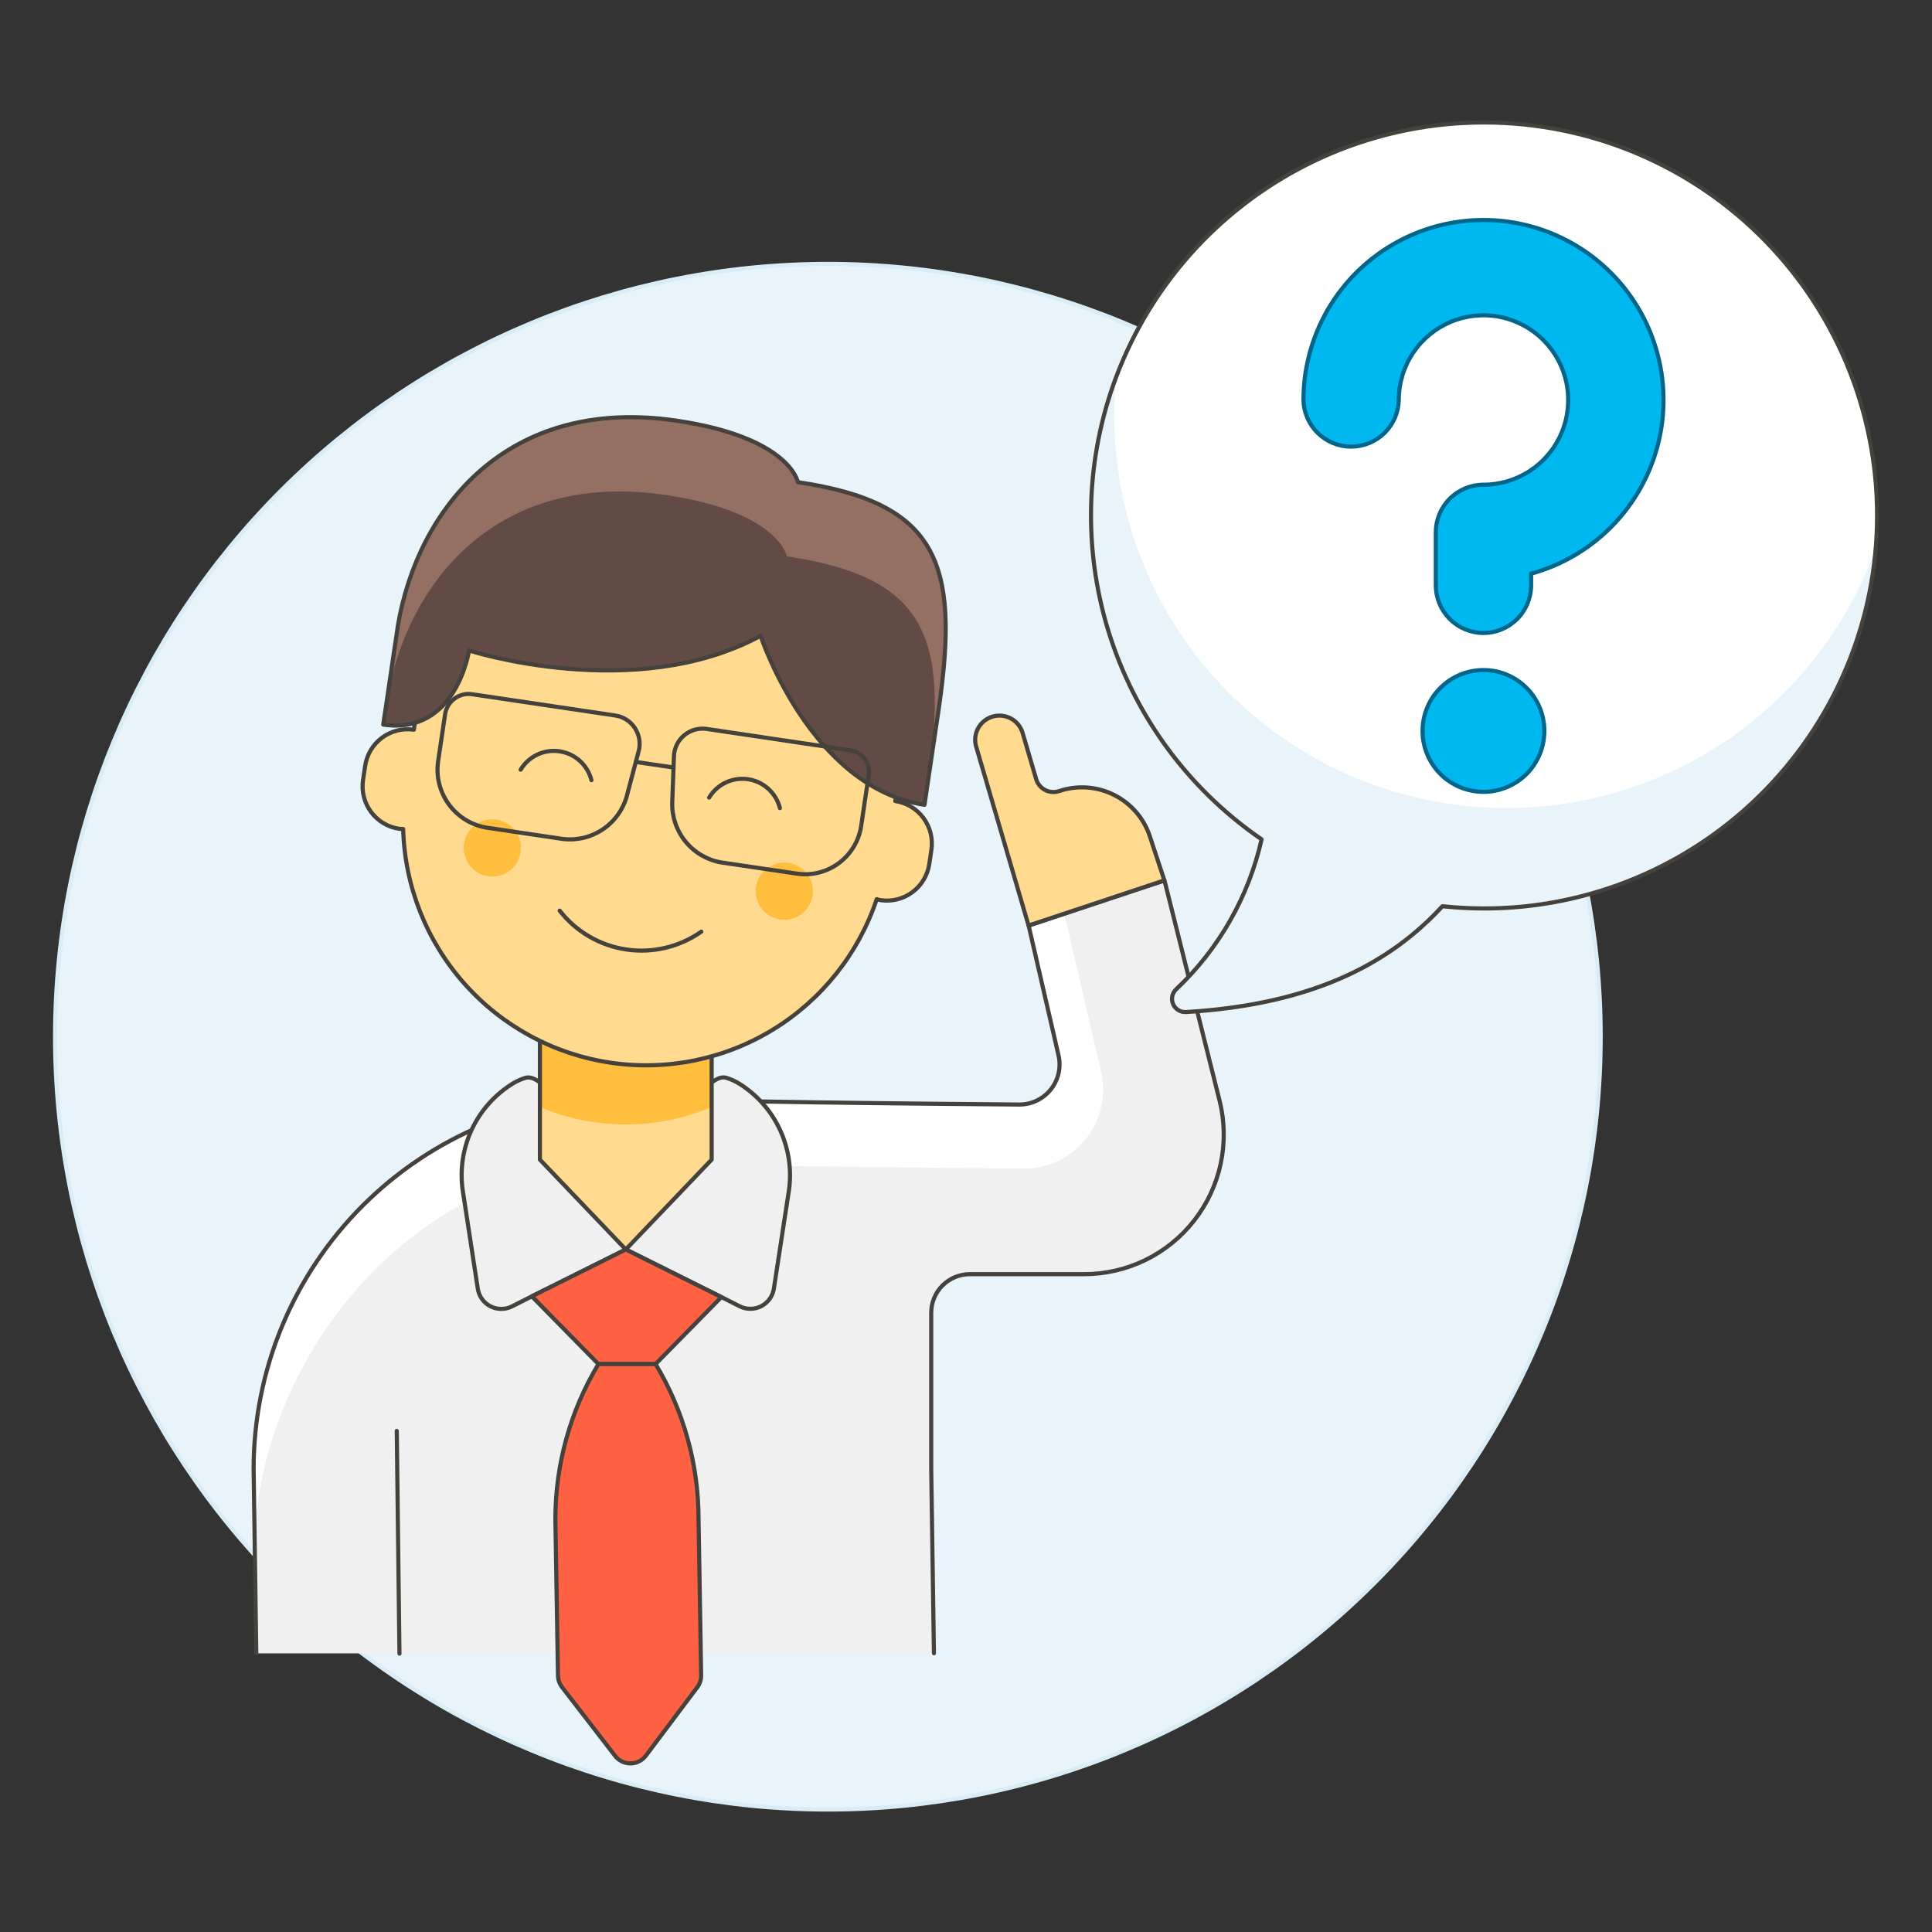
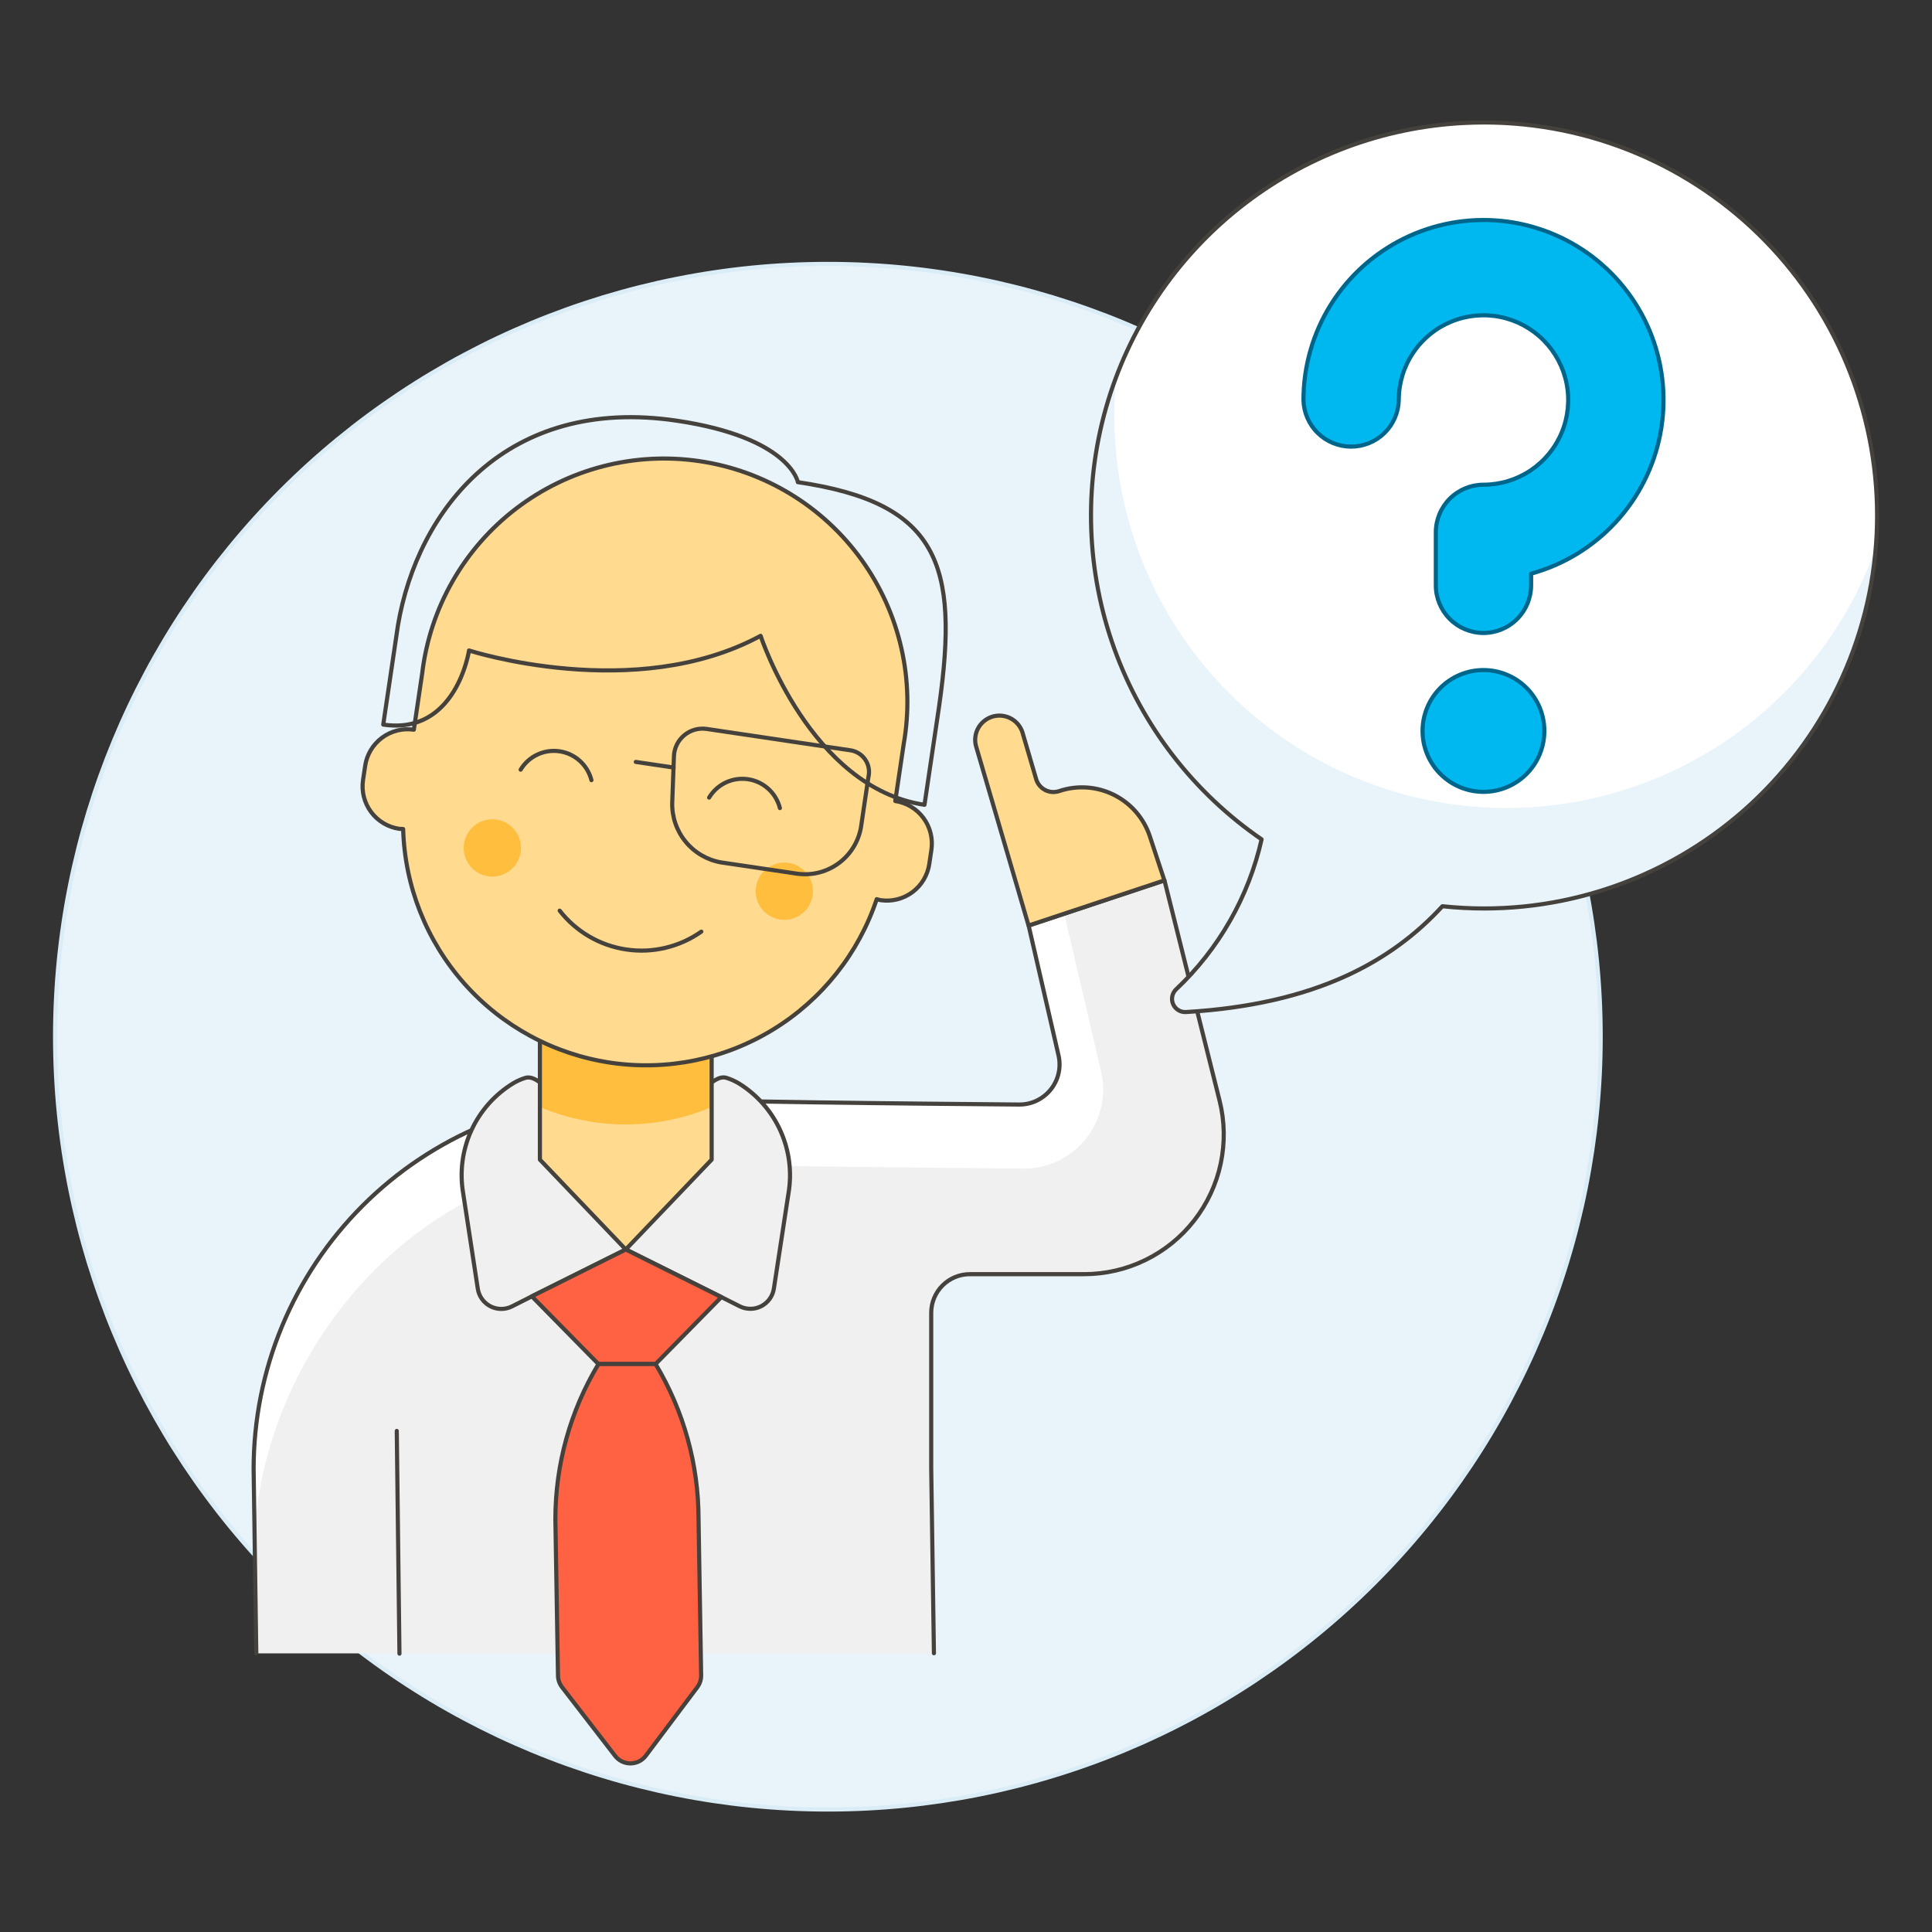
<svg xmlns="http://www.w3.org/2000/svg" width="150" height="150" viewBox="0 0 150 150" fill="none">
  <rect x="0" y="0" width="150" height="150" fill="#333333" stroke="none" />
  <path d="M4.276 80.49C4.276 96.403 10.597 111.664 21.849 122.916C33.102 134.168 48.363 140.49 64.276 140.49C80.189 140.49 95.45 134.168 106.702 122.916C117.954 111.664 124.276 96.403 124.276 80.49C124.276 64.577 117.954 49.315 106.702 38.063C95.45 26.811 80.189 20.49 64.276 20.49C48.363 20.49 33.102 26.811 21.849 38.063C10.597 49.315 4.276 64.577 4.276 80.49Z" fill="#E8F4FA" stroke="#DAEDF7" stroke-width="0.32" />
  <path d="M90.401 68.351L79.856 71.858L82.175 81.934C82.282 82.392 82.283 82.869 82.179 83.328C82.074 83.787 81.867 84.217 81.573 84.584C81.279 84.952 80.905 85.248 80.48 85.45C80.054 85.652 79.589 85.755 79.118 85.751C71.206 85.687 53.918 85.52 51.38 85.274C50.452 85.185 49.52 85.141 48.586 85.141C40.922 85.141 33.573 88.185 28.154 93.604C22.736 99.023 19.691 106.372 19.691 114.035L19.899 128.357H72.51L72.299 114.035V101.926C72.299 101.13 72.615 100.367 73.178 99.804C73.74 99.242 74.503 98.926 75.299 98.926H84.174C85.822 98.926 87.448 98.55 88.928 97.828C90.409 97.105 91.705 96.055 92.718 94.756C93.732 93.458 94.436 91.945 94.777 90.334C95.119 88.722 95.088 87.054 94.688 85.456L90.401 68.351Z" fill="#F0F0F0" />
  <path d="M90.401 68.351L79.856 71.858L82.175 81.934C82.282 82.392 82.283 82.869 82.179 83.328C82.074 83.787 81.867 84.217 81.573 84.584C81.279 84.952 80.905 85.248 80.48 85.45C80.054 85.652 79.589 85.755 79.118 85.751C71.206 85.687 53.918 85.52 51.38 85.274C50.452 85.185 49.52 85.141 48.586 85.141C40.922 85.141 33.573 88.185 28.154 93.604C22.736 99.023 19.691 106.372 19.691 114.035L19.899 128.357H72.51L72.299 114.035V101.926C72.299 101.13 72.615 100.367 73.178 99.804C73.74 99.242 74.503 98.926 75.299 98.926H84.174C85.822 98.926 87.448 98.55 88.928 97.828C90.409 97.105 91.705 96.055 92.718 94.756C93.732 93.458 94.436 91.945 94.777 90.334C95.119 88.722 95.088 87.054 94.688 85.456L90.401 68.351Z" fill="#F0F0F0" />
  <path d="M48.586 90.15C49.519 90.15 50.45 90.194 51.38 90.283C53.566 90.495 70.787 90.646 79.442 90.733C80.373 90.742 81.293 90.539 82.134 90.141C82.974 89.742 83.714 89.158 84.296 88.432C84.878 87.706 85.288 86.858 85.495 85.95C85.702 85.043 85.7 84.101 85.49 83.194L82.629 70.951L79.856 71.874L82.177 81.949C82.283 82.408 82.283 82.885 82.179 83.344C82.074 83.802 81.867 84.232 81.573 84.599C81.278 84.967 80.904 85.263 80.479 85.465C80.054 85.667 79.589 85.77 79.118 85.767C71.206 85.702 53.918 85.536 51.38 85.29C50.452 85.201 49.52 85.156 48.586 85.156C40.925 85.157 33.578 88.199 28.16 93.614C22.741 99.03 19.695 106.375 19.691 114.036L19.742 119.311C20.6 103.969 33.217 90.15 48.586 90.15Z" fill="white" />
  <path d="M72.51 128.357L72.299 114.035V101.926C72.299 101.13 72.615 100.367 73.178 99.804C73.74 99.242 74.503 98.926 75.299 98.926H84.174C85.822 98.926 87.448 98.55 88.928 97.828C90.409 97.105 91.705 96.055 92.718 94.756C93.732 93.458 94.436 91.945 94.777 90.334C95.119 88.722 95.088 87.054 94.688 85.456L90.409 68.356L79.864 71.863L82.183 81.938C82.289 82.397 82.29 82.874 82.186 83.333C82.082 83.792 81.875 84.221 81.58 84.589C81.286 84.956 80.912 85.252 80.487 85.454C80.062 85.657 79.596 85.76 79.126 85.756C71.213 85.691 53.925 85.525 51.388 85.279C50.459 85.19 49.528 85.145 48.593 85.145C44.798 85.144 41.041 85.891 37.535 87.343C34.028 88.794 30.843 90.922 28.159 93.604C25.475 96.287 23.346 99.472 21.893 102.978C20.44 106.483 19.692 110.241 19.691 114.035L19.899 128.357" stroke="#45413C" stroke-width="0.32" stroke-linecap="round" stroke-linejoin="round" />
  <path d="M75.81 58.041C75.731 57.806 75.699 57.559 75.716 57.312C75.733 57.066 75.798 56.825 75.908 56.604C76.018 56.382 76.17 56.185 76.357 56.023C76.543 55.86 76.759 55.736 76.993 55.657C77.228 55.578 77.475 55.546 77.722 55.563C77.968 55.58 78.209 55.645 78.43 55.755C78.652 55.865 78.849 56.017 79.012 56.204C79.174 56.39 79.298 56.606 79.377 56.841L80.447 60.489C80.499 60.669 80.588 60.837 80.707 60.983C80.827 61.128 80.974 61.248 81.141 61.335C81.308 61.422 81.491 61.474 81.678 61.489C81.866 61.504 82.055 61.48 82.233 61.42C82.924 61.187 83.655 61.093 84.383 61.142C85.11 61.191 85.821 61.384 86.475 61.708C87.128 62.033 87.711 62.483 88.191 63.033C88.67 63.583 89.036 64.222 89.268 64.914L90.402 68.352L79.857 71.859L75.81 58.041Z" fill="#FFDA8F" stroke="#45413C" stroke-width="0.32" stroke-linecap="round" stroke-linejoin="round" />
  <path d="M48.586 85.898V97.011L41.236 100.677L39.753 101.427C39.492 101.559 39.205 101.626 38.913 101.625C38.621 101.624 38.334 101.553 38.075 101.42C37.816 101.286 37.592 101.093 37.422 100.856C37.252 100.62 37.14 100.346 37.096 100.058L35.959 92.636C35.678 90.986 35.9 89.289 36.595 87.766C37.291 86.244 38.428 84.966 39.859 84.098C40.16 83.919 40.482 83.778 40.818 83.678C41.886 83.411 42.996 85.478 44.13 85.346L48.586 85.898Z" fill="#F0F0F0" stroke="#45413C" stroke-width="0.32" stroke-linecap="round" stroke-linejoin="round" />
  <path d="M61.217 92.651L60.083 100.049C60.039 100.337 59.927 100.611 59.757 100.848C59.587 101.084 59.363 101.277 59.104 101.411C58.845 101.545 58.558 101.615 58.267 101.616C57.975 101.618 57.688 101.55 57.428 101.419L55.943 100.669L48.585 97.002V85.897L53.054 85.341C54.186 85.474 55.304 83.406 56.366 83.674C56.731 83.783 57.081 83.941 57.405 84.141C58.812 85.023 59.925 86.302 60.604 87.817C61.283 89.332 61.496 91.015 61.217 92.651Z" fill="#F0F0F0" stroke="#45413C" stroke-width="0.32" stroke-linecap="round" stroke-linejoin="round" />
  <path d="M31.014 128.388L30.805 111.097" stroke="#45413C" stroke-width="0.32" stroke-linecap="round" stroke-linejoin="round" />
  <path d="M55.253 90.033L48.584 97.01L41.918 90.033V80.031H55.253V90.033Z" fill="#FFDA8F" />
  <path d="M41.918 85.949C44.027 86.841 46.295 87.301 48.585 87.301C50.876 87.301 53.143 86.841 55.253 85.949V80.031H41.918V85.949Z" fill="#FFBE3D" />
  <path d="M55.253 90.033L48.584 97.01L41.918 90.033V80.031H55.253V90.033Z" stroke="#45413C" stroke-width="0.32" stroke-linecap="round" stroke-linejoin="round" />
  <path d="M56.005 100.707L50.901 105.9H46.456L41.29 100.646L48.586 97.01L56.005 100.707Z" fill="#FF6242" stroke="#45413C" stroke-width="0.32" stroke-linecap="round" stroke-linejoin="round" />
  <path d="M54.137 130.996C54.335 130.732 54.44 130.409 54.437 130.079L54.234 117.929C54.234 113.696 53.083 109.542 50.904 105.913V105.904H46.464C44.276 109.539 43.119 113.702 43.119 117.946L43.322 130.088C43.326 130.414 43.436 130.73 43.635 130.988L47.757 136.327C47.898 136.51 48.08 136.657 48.288 136.759C48.495 136.86 48.723 136.912 48.954 136.91C49.185 136.909 49.413 136.854 49.619 136.75C49.825 136.647 50.005 136.496 50.144 136.312L54.137 130.996Z" fill="#FF6242" stroke="#45413C" stroke-width="0.32" stroke-linecap="round" stroke-linejoin="round" />
  <path d="M69.508 62.192L70.159 57.795C70.6 55.307 70.537 52.756 69.974 50.293C69.412 47.83 68.361 45.504 66.884 43.454C65.407 41.404 63.535 39.67 61.376 38.357C59.218 37.043 56.818 36.175 54.319 35.805C51.819 35.434 49.271 35.569 46.824 36.2C44.378 36.832 42.083 37.948 40.075 39.482C38.067 41.016 36.387 42.937 35.135 45.131C33.882 47.325 33.082 49.749 32.782 52.257L32.131 56.654C31.257 56.526 30.368 56.75 29.659 57.277C28.95 57.804 28.479 58.591 28.35 59.465L28.186 60.563C28.057 61.437 28.279 62.326 28.805 63.036C29.331 63.746 30.117 64.218 30.991 64.349C31.094 64.359 31.197 64.364 31.3 64.364C31.424 68.798 33.105 73.046 36.049 76.364C38.993 79.682 43.012 81.856 47.4 82.507C51.787 83.157 56.264 82.241 60.043 79.919C63.823 77.598 66.664 74.019 68.068 69.812C68.169 69.836 68.263 69.872 68.368 69.888C69.242 70.017 70.131 69.793 70.84 69.266C71.549 68.739 72.02 67.953 72.15 67.079L72.313 65.981C72.443 65.107 72.221 64.216 71.695 63.506C71.169 62.796 70.382 62.323 69.508 62.192Z" fill="#FFDA8F" stroke="#45413C" stroke-width="0.32" stroke-linecap="round" stroke-linejoin="round" />
  <path d="M63.091 69.518C63.026 69.953 62.835 70.359 62.54 70.684C62.245 71.01 61.86 71.24 61.434 71.347C61.007 71.454 60.559 71.432 60.145 71.284C59.732 71.136 59.371 70.869 59.109 70.516C58.847 70.163 58.696 69.741 58.675 69.302C58.653 68.863 58.762 68.428 58.988 68.051C59.213 67.674 59.546 67.373 59.943 67.185C60.34 66.997 60.784 66.931 61.219 66.995C61.507 67.038 61.785 67.137 62.035 67.287C62.286 67.436 62.504 67.634 62.678 67.868C62.852 68.103 62.978 68.369 63.048 68.652C63.119 68.935 63.134 69.23 63.091 69.518Z" fill="#FFBE3D" />
  <path d="M40.423 66.159C40.359 66.594 40.167 67.001 39.871 67.326C39.576 67.652 39.191 67.883 38.765 67.99C38.338 68.097 37.89 68.075 37.476 67.927C37.062 67.779 36.701 67.512 36.439 67.159C36.177 66.806 36.025 66.383 36.004 65.944C35.982 65.505 36.091 65.069 36.317 64.692C36.543 64.315 36.876 64.013 37.273 63.825C37.67 63.637 38.114 63.571 38.55 63.635C38.838 63.678 39.116 63.777 39.367 63.927C39.617 64.077 39.836 64.275 40.01 64.509C40.184 64.743 40.31 65.01 40.381 65.293C40.452 65.576 40.466 65.871 40.423 66.159Z" fill="#FFBE3D" />
  <path d="M60.551 62.739C60.406 62.163 60.093 61.642 59.652 61.244C59.212 60.845 58.663 60.586 58.075 60.499C57.487 60.411 56.887 60.5 56.349 60.754C55.812 61.008 55.362 61.415 55.055 61.924" stroke="#45413C" stroke-width="0.32" stroke-linecap="round" stroke-linejoin="round" />
  <path d="M45.919 60.571C45.773 59.995 45.461 59.475 45.02 59.076C44.579 58.677 44.03 58.418 43.443 58.331C42.855 58.244 42.254 58.333 41.717 58.587C41.179 58.84 40.729 59.247 40.423 59.757" stroke="#45413C" stroke-width="0.32" stroke-linecap="round" stroke-linejoin="round" />
  <path d="M43.453 70.704C44.726 72.336 46.578 73.415 48.626 73.718C50.673 74.022 52.758 73.525 54.45 72.333" stroke="#45413C" stroke-width="0.32" stroke-linecap="round" stroke-linejoin="round" />
-   <path d="M52.538 32.662C39.347 30.712 32.422 39.532 30.895 48.562L29.755 56.257C35.437 57.099 36.415 50.503 36.415 50.503C36.415 50.503 49.28 54.655 59.053 49.365C59.053 49.365 62.92 61.171 71.777 62.484L72.919 54.789C74.492 43.723 72.805 39.039 61.943 37.434C61.949 37.426 61.333 33.966 52.538 32.662Z" fill="#614B44" />
-   <path d="M61.95 37.426C61.95 37.426 61.339 33.966 52.545 32.662C39.354 30.712 32.428 39.532 30.901 48.562L30.048 54.324C31.575 45.301 38.5 36.474 51.691 38.431C60.486 39.735 61.096 43.195 61.096 43.195C71.956 44.805 73.645 49.486 72.07 60.55L72.925 54.789C74.493 43.716 72.805 39.036 61.95 37.426Z" fill="#947063" />
  <path d="M52.538 32.662C39.347 30.712 32.422 39.532 30.895 48.562L29.755 56.257C35.437 57.099 36.415 50.503 36.415 50.503C36.415 50.503 49.28 54.655 59.053 49.365C59.053 49.365 62.92 61.171 71.777 62.484L72.919 54.789C74.492 43.723 72.805 39.039 61.943 37.434C61.949 37.426 61.333 33.966 52.538 32.662Z" stroke="#45413C" stroke-width="0.32" stroke-linecap="round" stroke-linejoin="round" />
-   <path d="M43.707 65.138L37.746 64.254C36.58 64.049 35.54 63.4 34.843 62.444C34.147 61.487 33.849 60.298 34.012 59.126L34.557 55.455C34.592 55.215 34.674 54.984 34.799 54.776C34.924 54.568 35.089 54.386 35.284 54.242C35.479 54.097 35.7 53.992 35.936 53.934C36.172 53.875 36.416 53.864 36.657 53.9L47.764 55.55C48.073 55.596 48.369 55.706 48.633 55.874C48.896 56.042 49.121 56.264 49.293 56.525C49.465 56.785 49.58 57.08 49.631 57.388C49.681 57.697 49.666 58.012 49.587 58.314L48.667 61.799C48.377 62.857 47.716 63.775 46.806 64.388C45.896 65.001 44.796 65.267 43.707 65.138V65.138Z" stroke="#45413C" stroke-width="0.32" stroke-linecap="round" stroke-linejoin="round" />
  <path d="M55.972 66.956L61.93 67.839C62.508 67.915 63.095 67.876 63.657 67.724C64.22 67.571 64.747 67.309 65.207 66.951C65.668 66.594 66.052 66.149 66.34 65.641C66.627 65.134 66.81 64.575 66.88 63.996L67.424 60.327C67.48 60.094 67.486 59.852 67.442 59.616C67.398 59.38 67.304 59.157 67.167 58.96C67.03 58.764 66.853 58.598 66.647 58.475C66.441 58.352 66.212 58.273 65.974 58.245L54.874 56.595C54.564 56.549 54.248 56.569 53.947 56.653C53.646 56.737 53.365 56.884 53.125 57.084C52.884 57.284 52.688 57.532 52.55 57.813C52.412 58.094 52.335 58.401 52.324 58.713L52.192 62.313C52.161 63.411 52.526 64.484 53.22 65.336C53.913 66.188 54.89 66.763 55.972 66.956V66.956Z" stroke="#45413C" stroke-width="0.32" stroke-linecap="round" stroke-linejoin="round" />
  <path d="M49.361 59.155L52.293 59.59" stroke="#45413C" stroke-width="0.32" stroke-linecap="round" stroke-linejoin="round" />
  <path d="M113.737 9.544C107.358 9.852 101.237 12.155 96.236 16.127C91.236 20.099 87.608 25.541 85.864 31.684C84.12 37.828 84.348 44.364 86.517 50.371C88.685 56.378 92.684 61.553 97.95 65.167C96.945 69.625 94.632 73.681 91.308 76.816C91.157 76.962 91.055 77.15 91.014 77.356C90.974 77.561 90.998 77.774 91.082 77.966C91.167 78.158 91.308 78.319 91.487 78.428C91.666 78.537 91.874 78.588 92.084 78.575C102.133 77.975 108.031 74.662 111.988 70.36C113.061 70.474 114.138 70.532 115.216 70.534C119.286 70.535 123.315 69.722 127.066 68.143C130.817 66.564 134.214 64.25 137.057 61.338C139.9 58.426 142.132 54.975 143.622 51.187C145.111 47.4 145.828 43.353 145.729 39.284C145.631 35.216 144.72 31.208 143.049 27.497C141.379 23.785 138.983 20.446 136.003 17.675C133.022 14.904 129.517 12.757 125.695 11.36C121.872 9.964 117.808 9.346 113.743 9.544H113.737Z" fill="white" />
  <path d="M86.655 29.361C85.943 36.747 87.952 44.138 92.305 50.147C96.657 56.156 103.054 60.368 110.294 61.994C117.533 63.619 125.117 62.545 131.621 58.974C138.125 55.403 143.1 49.58 145.614 42.599C144.969 50.219 141.486 57.319 135.855 62.493C130.224 67.667 122.856 70.538 115.209 70.538C114.131 70.536 113.053 70.478 111.981 70.364C108.024 74.666 102.12 77.987 92.076 78.579C91.867 78.592 91.659 78.541 91.48 78.432C91.3 78.323 91.159 78.162 91.075 77.97C90.99 77.778 90.966 77.565 91.007 77.359C91.047 77.154 91.15 76.965 91.3 76.82C94.628 73.684 96.943 69.626 97.948 65.166C93.766 62.3 90.364 58.435 88.052 53.922C85.741 49.409 84.592 44.391 84.711 39.321C84.786 35.915 85.444 32.546 86.655 29.361Z" fill="#E8F4FA" />
  <path d="M113.737 9.544C107.358 9.852 101.237 12.155 96.236 16.127C91.236 20.099 87.608 25.541 85.864 31.684C84.12 37.828 84.348 44.364 86.517 50.371C88.685 56.378 92.684 61.553 97.95 65.167C96.945 69.625 94.632 73.681 91.308 76.816C91.157 76.962 91.055 77.15 91.014 77.356C90.974 77.561 90.998 77.774 91.082 77.966C91.167 78.158 91.308 78.319 91.487 78.428C91.666 78.537 91.874 78.588 92.084 78.575C102.133 77.975 108.031 74.662 111.988 70.36C113.061 70.474 114.138 70.532 115.216 70.534C119.286 70.535 123.315 69.722 127.066 68.143C130.817 66.564 134.214 64.25 137.057 61.338C139.9 58.426 142.132 54.975 143.622 51.187C145.111 47.4 145.828 43.353 145.729 39.284C145.631 35.216 144.72 31.208 143.049 27.497C141.379 23.785 138.983 20.446 136.003 17.675C133.022 14.904 129.517 12.757 125.695 11.36C121.872 9.964 117.808 9.346 113.743 9.544H113.737Z" stroke="#45413C" stroke-width="0.32" stroke-linecap="round" stroke-linejoin="round" />
  <path d="M115.176 49.144C114.196 49.143 113.256 48.753 112.563 48.061C111.87 47.368 111.479 46.429 111.477 45.45V41.334C111.477 40.353 111.867 39.412 112.561 38.718C113.254 38.025 114.195 37.634 115.176 37.633C116.476 37.633 117.748 37.248 118.83 36.526C119.911 35.803 120.755 34.777 121.253 33.575C121.751 32.374 121.882 31.051 121.629 29.776C121.376 28.5 120.75 27.328 119.831 26.407C118.912 25.487 117.74 24.86 116.465 24.605C115.189 24.351 113.867 24.48 112.665 24.977C111.462 25.474 110.435 26.316 109.711 27.397C108.988 28.478 108.601 29.749 108.6 31.05C108.58 32.018 108.182 32.94 107.49 33.618C106.798 34.296 105.868 34.676 104.9 34.676C103.931 34.676 103.001 34.296 102.31 33.618C101.618 32.94 101.22 32.018 101.2 31.05C101.202 28.445 101.931 25.892 103.306 23.68C104.682 21.468 106.648 19.684 108.983 18.529C111.318 17.375 113.929 16.896 116.522 17.146C119.115 17.397 121.586 18.367 123.656 19.947C125.727 21.528 127.315 23.655 128.241 26.09C129.167 28.524 129.394 31.17 128.897 33.727C128.4 36.283 127.198 38.651 125.427 40.561C123.656 42.471 121.387 43.849 118.875 44.538V45.45C118.872 46.429 118.482 47.368 117.788 48.061C117.095 48.753 116.156 49.143 115.176 49.144Z" fill="#00B8F0" stroke="#00658A" stroke-width="0.32" stroke-linecap="round" stroke-linejoin="round" />
  <path d="M110.447 56.751C110.447 58.005 110.945 59.207 111.832 60.094C112.719 60.98 113.921 61.479 115.175 61.479C116.429 61.479 117.632 60.98 118.518 60.094C119.405 59.207 119.903 58.005 119.903 56.751C119.903 55.497 119.405 54.294 118.518 53.407C117.632 52.521 116.429 52.023 115.175 52.023C113.921 52.023 112.719 52.521 111.832 53.407C110.945 54.294 110.447 55.497 110.447 56.751Z" fill="#00B8F0" stroke="#00658A" stroke-width="0.32" stroke-linecap="round" stroke-linejoin="round" />
</svg>